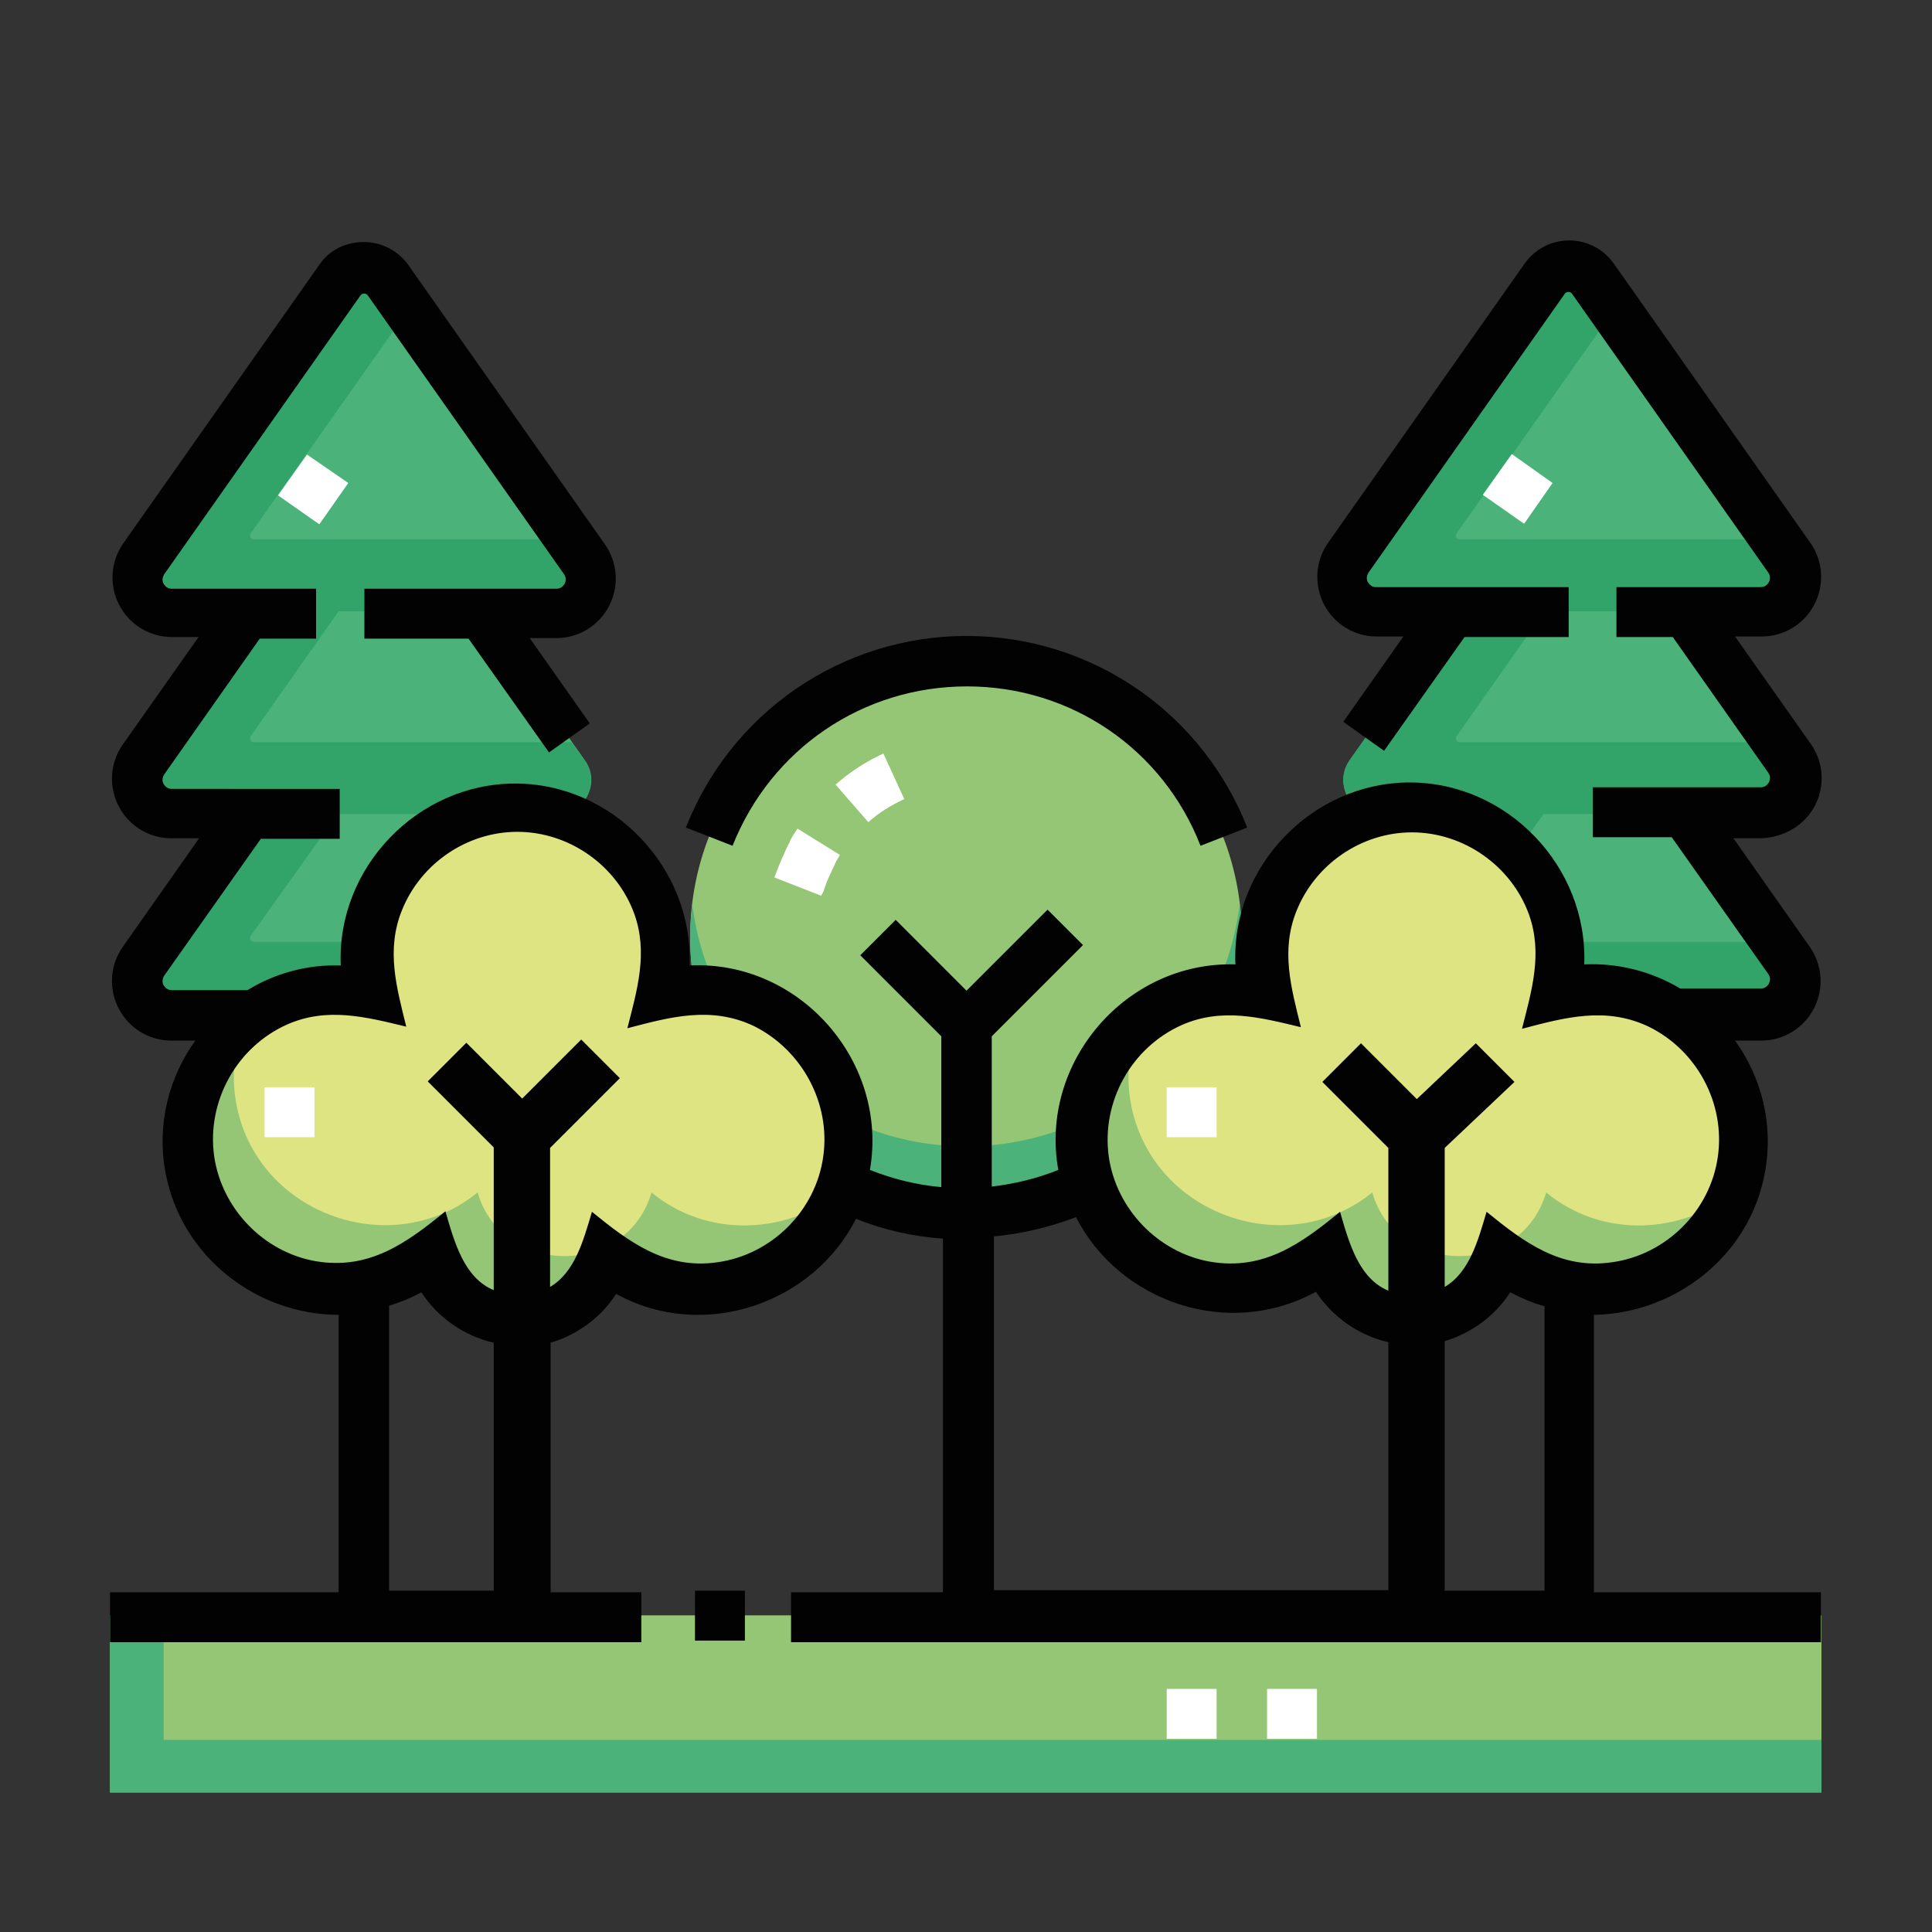
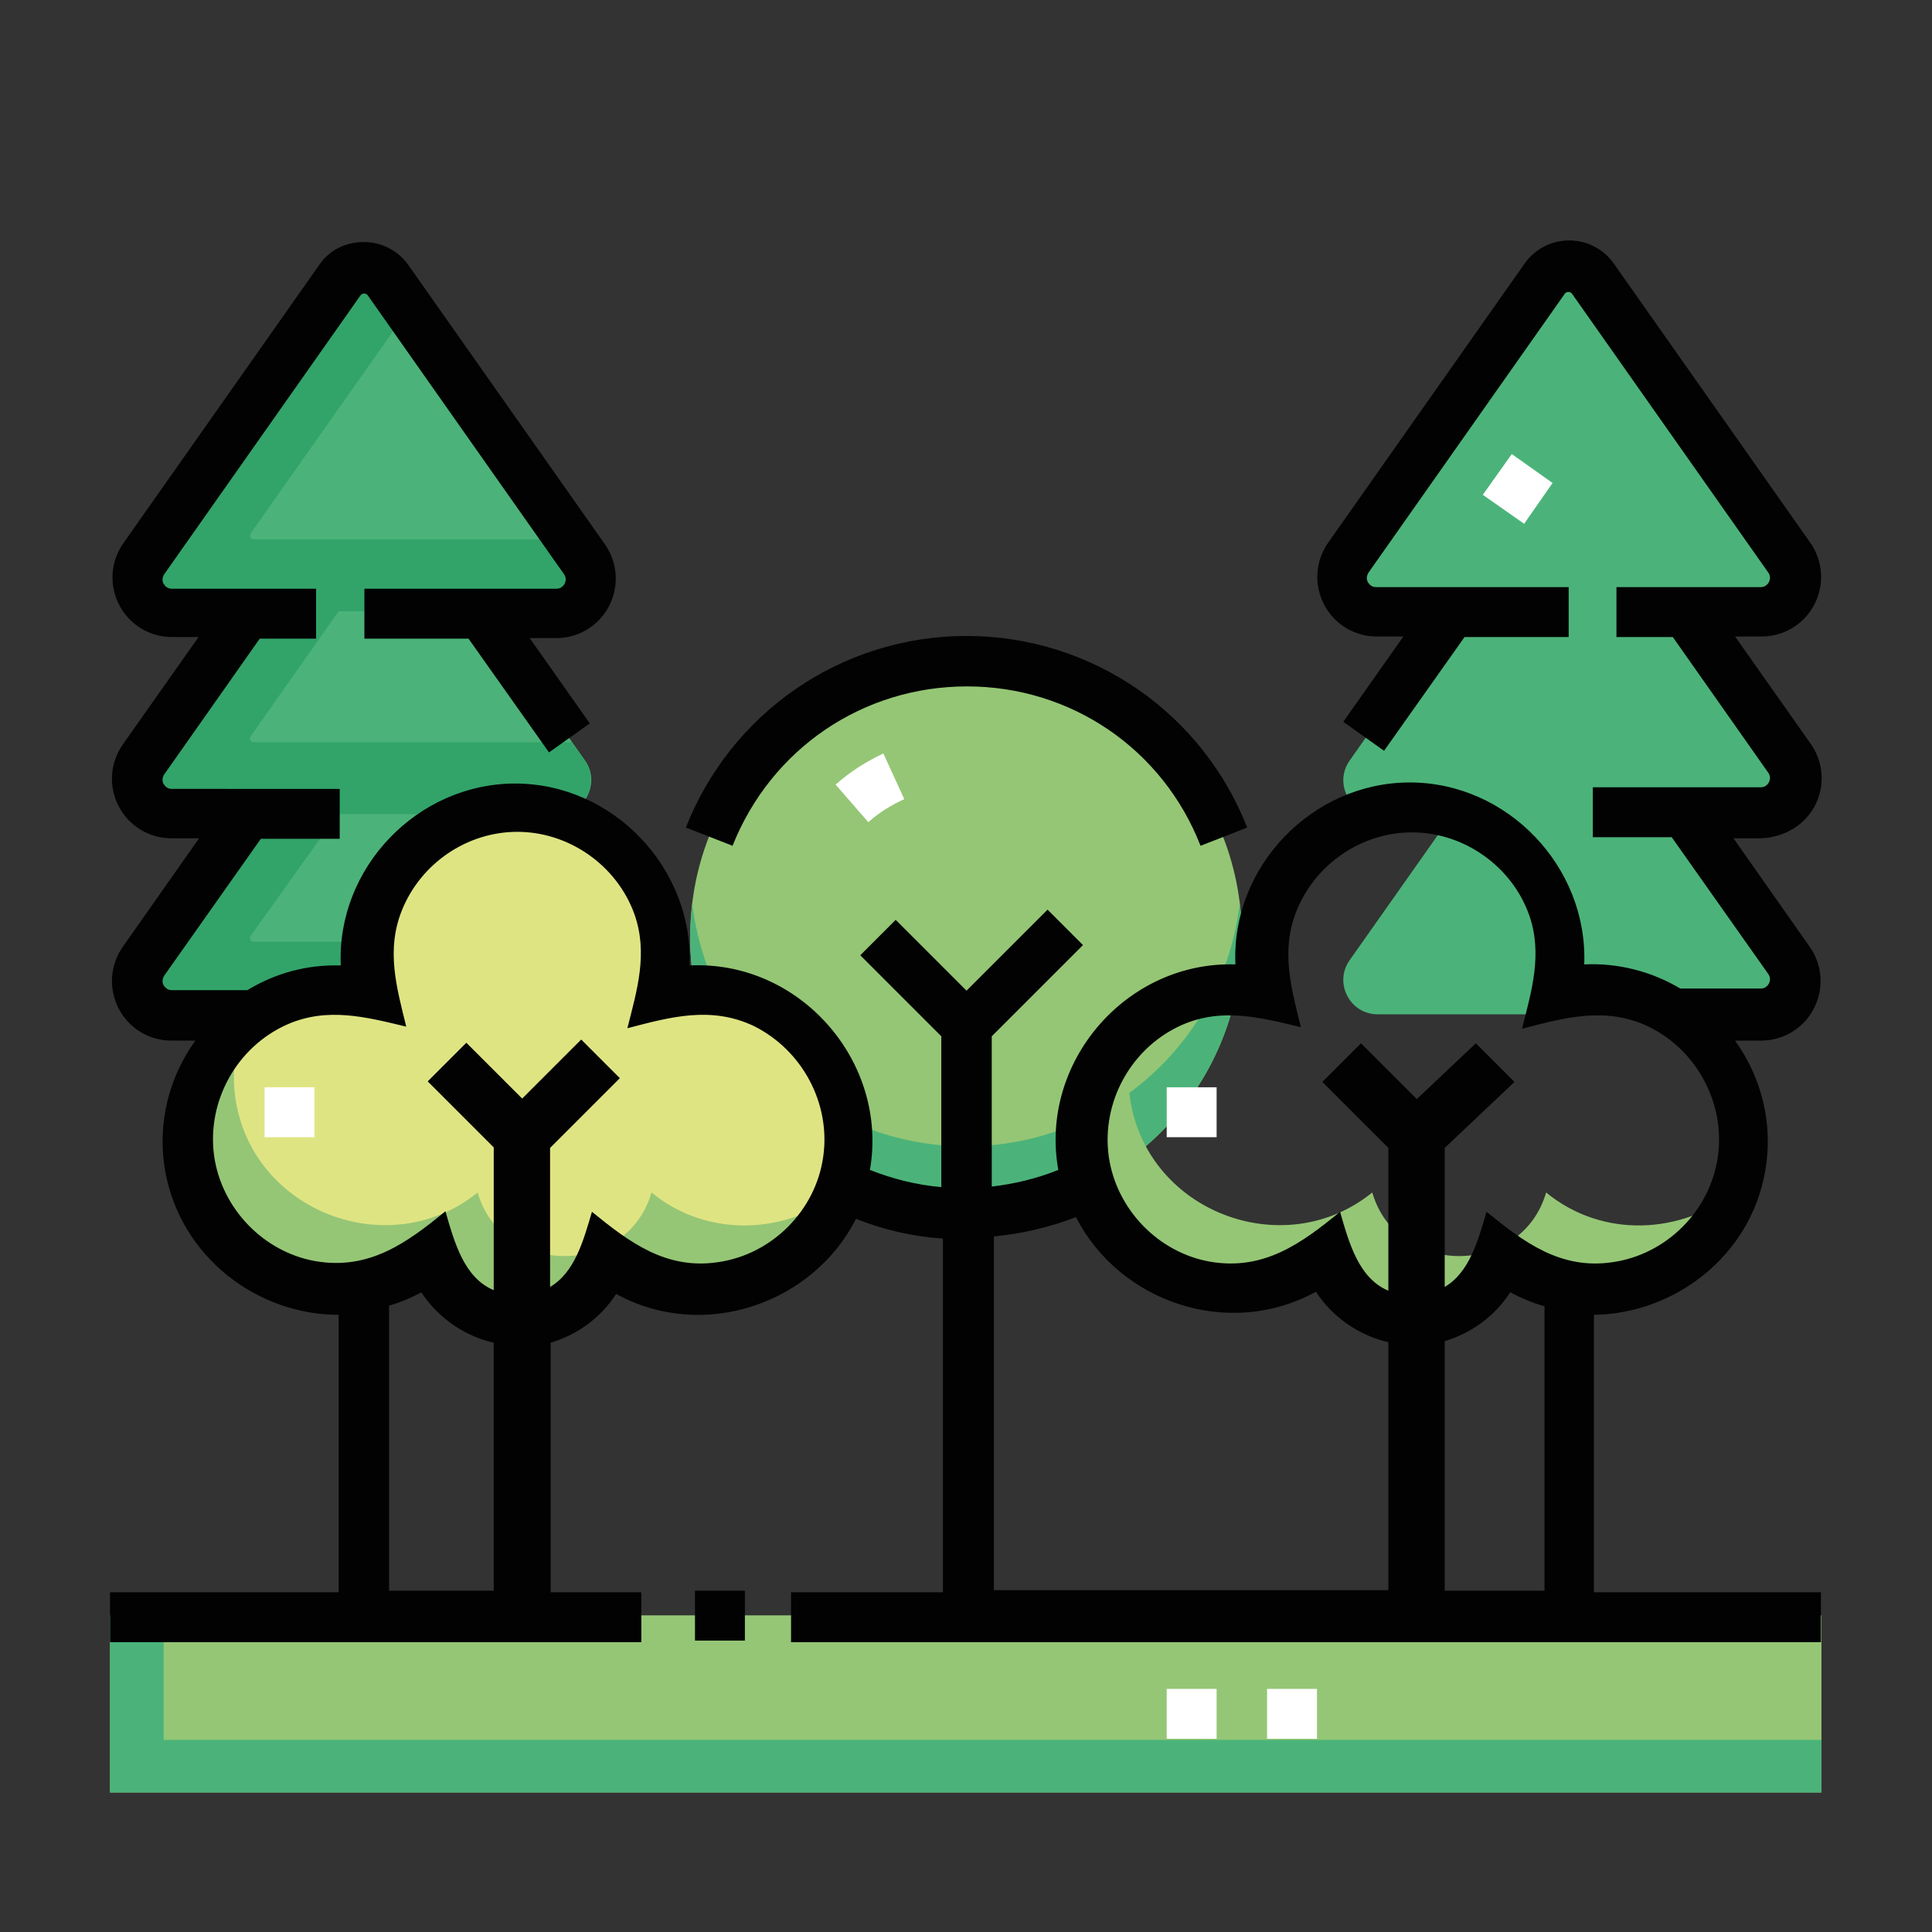
<svg xmlns="http://www.w3.org/2000/svg" version="1.1" id="Livello_1" x="0px" y="0px" viewBox="0 0 36 36" style="enable-background:new 0 0 36 36;" xml:space="preserve">
  <rect x="0" y="0" width="36" height="36" fill="#333333" stroke="none" />
  <style type="text/css">.st0{fill:#4BB379;}
	.st1{fill:#32A469;}
	.st2{fill:#95C675;}
	.st3{fill:#FFFFFF;}
	.st4{fill:#DFE483;}
	.st5{fill:#020203;}</style>
  <g>
    <g>
      <g>
        <g>
          <path class="st0" d="M10.9,14.17L8.95,11.4h1.43c0.52,0,0.82-0.58,0.52-1.01l-3.66-5.2c-0.22-0.31-0.68-0.31-0.89,0l-3.66,5.2      c-0.3,0.42,0,1.01,0.52,1.01h1.43l-1.95,2.77c-0.3,0.42,0,1.01,0.52,1.01h1.39l-1.91,2.71c-0.3,0.42,0,1.01,0.52,1.01h7.18      c0.52,0,0.82-0.58,0.52-1.01l-1.91-2.71h1.39C10.89,15.17,11.2,14.59,10.9,14.17L10.9,14.17z" />
        </g>
        <g>
          <path class="st1" d="M6.29,15.17h4.08c0.52,0,0.82-0.58,0.52-1.01l-0.24-0.33H4.73c-0.06,0-0.09-0.06-0.06-0.11l1.64-2.33h4.07      c0.52,0,0.82-0.58,0.52-1.01l-0.24-0.33H4.73c-0.06,0-0.09-0.06-0.06-0.11l2.96-4.2l-0.4-0.56c-0.22-0.31-0.68-0.31-0.89,0      l-3.66,5.2c-0.3,0.42,0,1.01,0.52,1.01h1.43l-1.95,2.77c-0.3,0.42,0,1.01,0.52,1.01H4.6l-1.93,2.71c-0.3,0.42,0,1.01,0.52,1.01      h7.18c0.52,0,0.82-0.58,0.52-1.01l-0.24-0.33H4.73c-0.06,0-0.09-0.06-0.06-0.11L6.29,15.17z" />
        </g>
        <g>
          <path class="st0" d="M33.36,14.17l-1.95-2.77h1.43c0.52,0,0.82-0.58,0.52-1.01l-3.66-5.2c-0.22-0.31-0.68-0.31-0.89,0l-3.66,5.2      c-0.3,0.42,0,1.01,0.52,1.01h1.43l-1.95,2.77c-0.3,0.42,0,1.01,0.52,1.01h1.39l-1.91,2.71c-0.3,0.42,0,1.01,0.52,1.01h7.18      c0.52,0,0.82-0.58,0.52-1.01l-1.91-2.71h1.39C33.36,15.17,33.66,14.59,33.36,14.17L33.36,14.17z" />
        </g>
        <g>
-           <path class="st1" d="M28.76,15.17h4.08c0.52,0,0.82-0.58,0.52-1.01l-0.24-0.33H27.2c-0.06,0-0.09-0.06-0.06-0.11l1.64-2.33h4.07      c0.52,0,0.82-0.58,0.52-1.01l-0.24-0.33H27.2c-0.06,0-0.09-0.06-0.06-0.11l2.96-4.2l-0.4-0.56c-0.22-0.31-0.68-0.31-0.89,0      l-3.66,5.2c-0.3,0.42,0,1.01,0.52,1.01h1.43l-1.95,2.77c-0.3,0.42,0,1.01,0.52,1.01h1.41l-1.93,2.71c-0.3,0.42,0,1.01,0.52,1.01      h7.18c0.52,0,0.82-0.58,0.52-1.01l-0.24-0.33H27.2c-0.06,0-0.09-0.06-0.06-0.11L28.76,15.17z" />
-         </g>
+           </g>
        <g>
          <circle class="st2" cx="18" cy="17.46" r="5.14" />
        </g>
        <g>
          <path class="st0" d="M18,21.36c-2.63,0-4.8-1.98-5.1-4.52c-0.02,0.2-0.04,0.41-0.04,0.62c0,2.84,2.3,5.14,5.14,5.14      s5.14-2.3,5.14-5.14c0-0.21-0.01-0.41-0.04-0.62C22.8,19.39,20.63,21.36,18,21.36z" />
        </g>
        <g>
          <path class="st2" d="M2.05,30.1h31.89v3.3H2.05V30.1z" />
        </g>
        <g>
          <path class="st0" d="M3.05,32.43V30.1h-1v3.3h31.89v-0.98H3.05z" />
        </g>
        <g>
          <path class="st3" d="M21.74,31.47h0.93v0.93h-0.93V31.47z" />
        </g>
        <g>
          <path class="st3" d="M23.61,31.47h0.93v0.93h-0.93V31.47z" />
        </g>
        <g>
-           <path class="st4" d="M29.71,18.43c-0.24,0-0.48,0.03-0.7,0.09c0.44-1.74-0.91-3.48-2.7-3.48c-1.79,0-3.14,1.73-2.71,3.46      c-1.96-0.47-3.8,1.33-3.37,3.3c0.43,1.99,2.9,2.86,4.48,1.57c0.46,1.58,2.78,1.58,3.24,0c1.51,1.23,3.86,0.51,4.42-1.35      C32.92,20.27,31.55,18.43,29.71,18.43L29.71,18.43z" />
-         </g>
+           </g>
        <g>
          <g>
            <path class="st2" d="M28.81,22.22c-0.46,1.58-2.78,1.58-3.24,0c-1.59,1.29-4.05,0.42-4.48-1.57c-0.12-0.55-0.06-1.09,0.13-1.57       c-0.77,0.63-1.21,1.66-0.98,2.74c0.43,1.99,2.9,2.86,4.48,1.57c0.46,1.58,2.78,1.58,3.24,0c1.46,1.19,3.71,0.55,4.37-1.18       C31.34,22.99,29.87,23.09,28.81,22.22L28.81,22.22z" />
          </g>
        </g>
        <g>
          <path class="st4" d="M13.05,18.43c-0.24,0-0.48,0.03-0.7,0.09c0.44-1.74-0.91-3.48-2.7-3.48c-1.79,0-3.14,1.73-2.71,3.46      c-1.96-0.47-3.8,1.33-3.37,3.3c0.43,1.99,2.9,2.86,4.48,1.57c0.46,1.58,2.78,1.58,3.24,0c1.51,1.23,3.86,0.51,4.42-1.35      C16.25,20.27,14.89,18.43,13.05,18.43L13.05,18.43z" />
        </g>
        <g>
          <g>
            <path class="st2" d="M12.14,22.22c-0.46,1.58-2.78,1.58-3.24,0c-1.59,1.29-4.05,0.42-4.48-1.57c-0.12-0.55-0.06-1.09,0.13-1.57       c-0.77,0.63-1.21,1.66-0.98,2.74c0.43,1.99,2.9,2.86,4.48,1.57c0.46,1.58,2.78,1.58,3.24,0c1.46,1.19,3.71,0.55,4.37-1.18       C14.68,22.99,13.2,23.09,12.14,22.22L12.14,22.22z" />
          </g>
        </g>
        <g>
          <g>
-             <path class="st3" d="M15.3,16.69l-0.87-0.34l0.03-0.08c0.05-0.12,0.09-0.24,0.15-0.36c0.03-0.07,0.06-0.14,0.09-0.19       c0.01-0.02,0.02-0.03,0.02-0.05c0.04-0.08,0.08-0.14,0.12-0.2l0.02-0.03l0.79,0.49l-0.02,0.04c-0.03,0.04-0.05,0.09-0.07,0.12       l0,0.01c-0.01,0.02-0.02,0.04-0.03,0.06c-0.02,0.04-0.04,0.08-0.05,0.11l-0.01,0.02c-0.05,0.1-0.09,0.21-0.13,0.33L15.3,16.69z       " />
-           </g>
+             </g>
          <g>
            <path class="st3" d="M16.18,15.32l-0.61-0.7c0.27-0.24,0.57-0.43,0.89-0.58l0.39,0.85C16.61,15,16.38,15.14,16.18,15.32z" />
          </g>
        </g>
        <g>
          <g>
-             <path class="st3" d="M5.18,9.23l0.54-0.76L6.49,9L5.95,9.77L5.18,9.23z" />
-           </g>
+             </g>
        </g>
        <g>
          <g>
            <path class="st3" d="M27.63,9.22l0.54-0.76l0.76,0.54L28.4,9.76L27.63,9.22z" />
          </g>
        </g>
        <g>
          <path class="st3" d="M21.74,20.26h0.93v0.93h-0.93V20.26z" />
        </g>
        <g>
          <path class="st3" d="M4.93,20.26h0.93v0.93H4.93V20.26z" />
        </g>
        <g>
-           <path class="st3" d="M2.05,2.6" />
-         </g>
+           </g>
      </g>
    </g>
    <g>
      <path class="st5" d="M12.95,29.64h0.93v0.93h-0.93V29.64z" />
      <path class="st5" d="M18.02,12.79c1.94,0,3.65,1.17,4.35,2.97l0.87-0.34c-0.41-1.04-1.11-1.93-2.03-2.57c-0.94-0.65-2.05-1-3.2-1    c-1.15,0-2.26,0.35-3.2,1c-0.92,0.64-1.62,1.53-2.03,2.57l0.87,0.34C14.37,13.95,16.08,12.79,18.02,12.79L18.02,12.79z" />
      <path class="st5" d="M33.82,15.01c0.19-0.37,0.16-0.81-0.08-1.15l-1.41-2h0.5c0.41,0,0.79-0.23,0.98-0.6    c0.19-0.37,0.16-0.81-0.08-1.15l-3.66-5.2c-0.19-0.27-0.5-0.43-0.83-0.43c-0.33,0-0.64,0.16-0.83,0.43l-3.66,5.2    c-0.24,0.34-0.27,0.78-0.08,1.15c0.19,0.37,0.57,0.6,0.98,0.6h0.5l-1.12,1.59l0.76,0.54l1.5-2.12h1.94v-0.93h-3.59    c-0.09,0-0.13-0.06-0.15-0.09s-0.04-0.1,0.01-0.18l3.66-5.2c0.03-0.04,0.1-0.04,0.13,0l3.66,5.2c0.05,0.07,0.03,0.14,0.01,0.18    c-0.02,0.03-0.06,0.09-0.15,0.09h-2.69v0.93h1.05l1.78,2.53c0.05,0.07,0.03,0.14,0.01,0.18c-0.02,0.03-0.06,0.09-0.15,0.09h-3.13    v0.93h1.47l1.8,2.55c0.05,0.07,0.03,0.14,0.01,0.18c-0.02,0.03-0.06,0.09-0.15,0.09h-1.5c-0.52-0.31-1.14-0.48-1.79-0.45    c0.07-1.82-1.43-3.39-3.25-3.39c-1.82,0-3.33,1.57-3.25,3.39c-2.04-0.06-3.66,1.83-3.3,3.83c-0.4,0.16-0.81,0.26-1.24,0.31v-2.8    l1.7-1.7l-0.66-0.66l-1.51,1.51l-1.32-1.32l-0.66,0.66l1.51,1.51v2.81c-0.46-0.04-0.9-0.15-1.33-0.32    c0.35-2.02-1.31-3.91-3.36-3.81c0.07-1.82-1.43-3.39-3.25-3.39c-1.82,0-3.33,1.57-3.25,3.39c-0.64-0.02-1.23,0.15-1.74,0.46H3.2    c-0.09,0-0.13-0.06-0.15-0.09c-0.02-0.03-0.04-0.1,0.01-0.18l1.8-2.55h1.47v-0.93H3.2c-0.09,0-0.13-0.06-0.15-0.09    c-0.02-0.03-0.04-0.1,0.01-0.18l1.78-2.53h1.05v-0.93H3.2c-0.09,0-0.13-0.06-0.15-0.09c-0.02-0.03-0.04-0.1,0.01-0.18l3.66-5.2    c0.03-0.04,0.1-0.04,0.13,0l3.66,5.2c0.05,0.07,0.03,0.14,0.01,0.18c-0.02,0.03-0.06,0.09-0.15,0.09H6.79v0.93h1.94l1.5,2.12    l0.76-0.54l-1.12-1.59h0.5c0.41,0,0.79-0.23,0.98-0.6c0.19-0.37,0.16-0.81-0.08-1.15l-3.66-5.2c-0.19-0.27-0.5-0.43-0.83-0.43    S6.15,4.65,5.96,4.92l-3.66,5.2c-0.24,0.34-0.27,0.78-0.08,1.15c0.19,0.37,0.57,0.6,0.98,0.6h0.5l-1.41,2    c-0.24,0.34-0.27,0.78-0.08,1.15c0.19,0.37,0.57,0.6,0.98,0.6h0.52l-1.42,2.02c-0.24,0.34-0.27,0.78-0.08,1.15    c0.19,0.37,0.57,0.6,0.98,0.6h0.45c-0.49,0.68-0.72,1.55-0.56,2.44c0.29,1.6,1.72,2.67,3.23,2.67v5.17H2.05v0.93h9.9v-0.93h-1.69    v-4.65c0.5-0.15,0.94-0.47,1.22-0.91c1.64,0.9,3.68,0.17,4.47-1.4c0.52,0.21,1.06,0.33,1.62,0.37v6.59h-2.83v0.93h19.19v-0.93    h-4.23v-5.17c1.49-0.02,2.91-1.08,3.19-2.67c0.16-0.89-0.07-1.76-0.56-2.44h0.49c0.41,0,0.79-0.23,0.98-0.6    c0.19-0.37,0.16-0.81-0.08-1.15l-1.42-2.02h0.52C33.26,15.6,33.63,15.37,33.82,15.01L33.82,15.01z M7.25,24.33    c0.2-0.06,0.4-0.14,0.6-0.25c0.31,0.47,0.79,0.81,1.35,0.94v4.62H7.25L7.25,24.33z M15.34,21.55c-0.14,1.01-0.96,1.83-1.97,1.97    c-0.96,0.14-1.64-0.37-2.34-0.94c-0.16,0.54-0.32,1.13-0.78,1.4v-2.59l1.3-1.3l-0.72-0.72l-1.1,1.1l-1.04-1.04l-0.72,0.72    l1.23,1.23v2.66c-0.55-0.23-0.73-0.88-0.9-1.47c-0.72,0.59-1.42,1.1-2.42,0.93c-0.97-0.17-1.75-0.98-1.89-1.96    c-0.14-1.02,0.42-2.03,1.36-2.45c0.75-0.33,1.47-0.14,2.22,0.04c-0.18-0.73-0.38-1.43-0.08-2.17c0.35-0.87,1.21-1.46,2.15-1.46    c0.96,0,1.85,0.62,2.18,1.53c0.26,0.73,0.05,1.42-0.13,2.13c0.8-0.21,1.56-0.42,2.36-0.04C14.95,19.57,15.48,20.56,15.34,21.55    L15.34,21.55z M18.51,23.04c0.53-0.05,1.04-0.17,1.54-0.36c0.8,1.57,2.83,2.29,4.47,1.39c0.31,0.47,0.79,0.81,1.35,0.94v4.62    h-7.35V23.04z M26.92,29.64v-4.65c0.5-0.15,0.94-0.47,1.22-0.91c0.21,0.11,0.42,0.2,0.64,0.26v5.3H26.92z M32.01,21.55    c-0.14,1.01-0.96,1.83-1.97,1.97c-0.96,0.14-1.64-0.37-2.34-0.94c-0.16,0.54-0.32,1.13-0.78,1.4v-2.59l1.3-1.23l-0.72-0.72    l-1.1,1.04l-1.04-1.04l-0.72,0.72l1.23,1.23v2.66c-0.55-0.23-0.73-0.88-0.9-1.47c-0.72,0.59-1.42,1.1-2.42,0.93    c-0.97-0.17-1.75-0.98-1.89-1.96c-0.14-1.02,0.42-2.03,1.36-2.45c0.75-0.33,1.47-0.14,2.22,0.04c-0.18-0.73-0.38-1.43-0.08-2.17    c0.35-0.87,1.21-1.46,2.15-1.46c0.96,0,1.85,0.62,2.18,1.53c0.26,0.73,0.05,1.42-0.13,2.13c0.8-0.21,1.56-0.42,2.36-0.04    C31.62,19.57,32.15,20.56,32.01,21.55L32.01,21.55z" />
    </g>
  </g>
</svg>